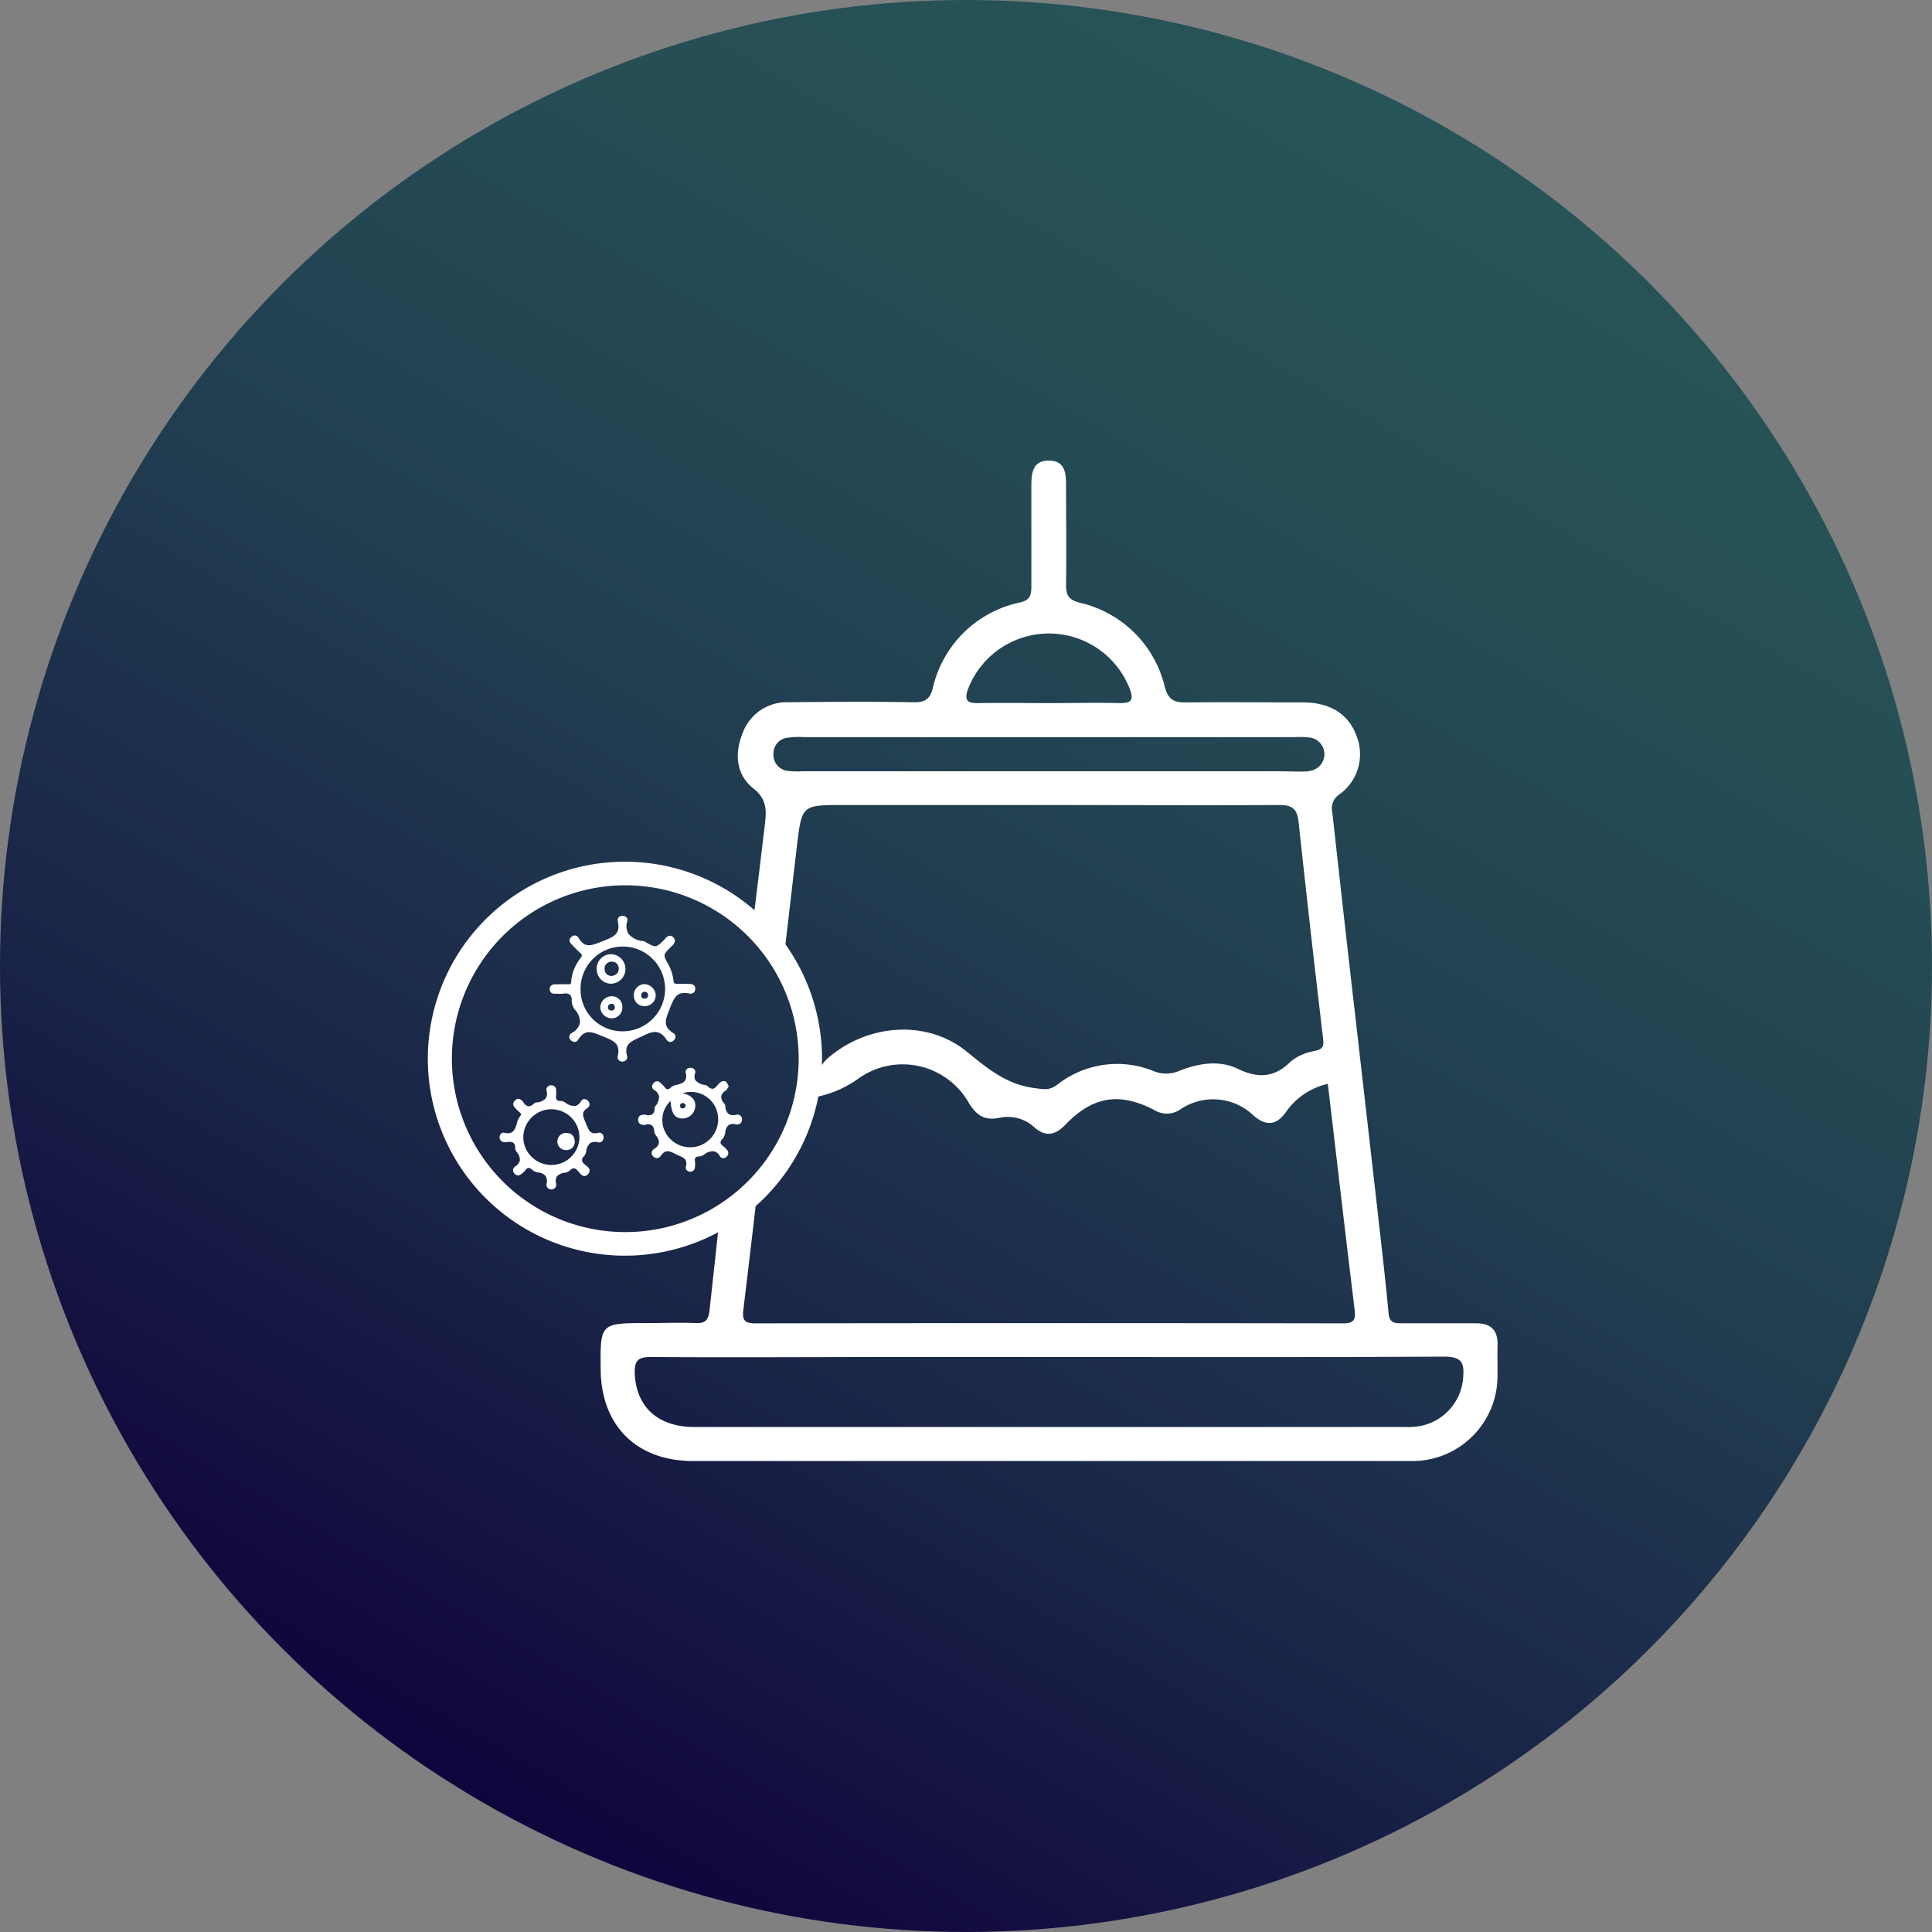
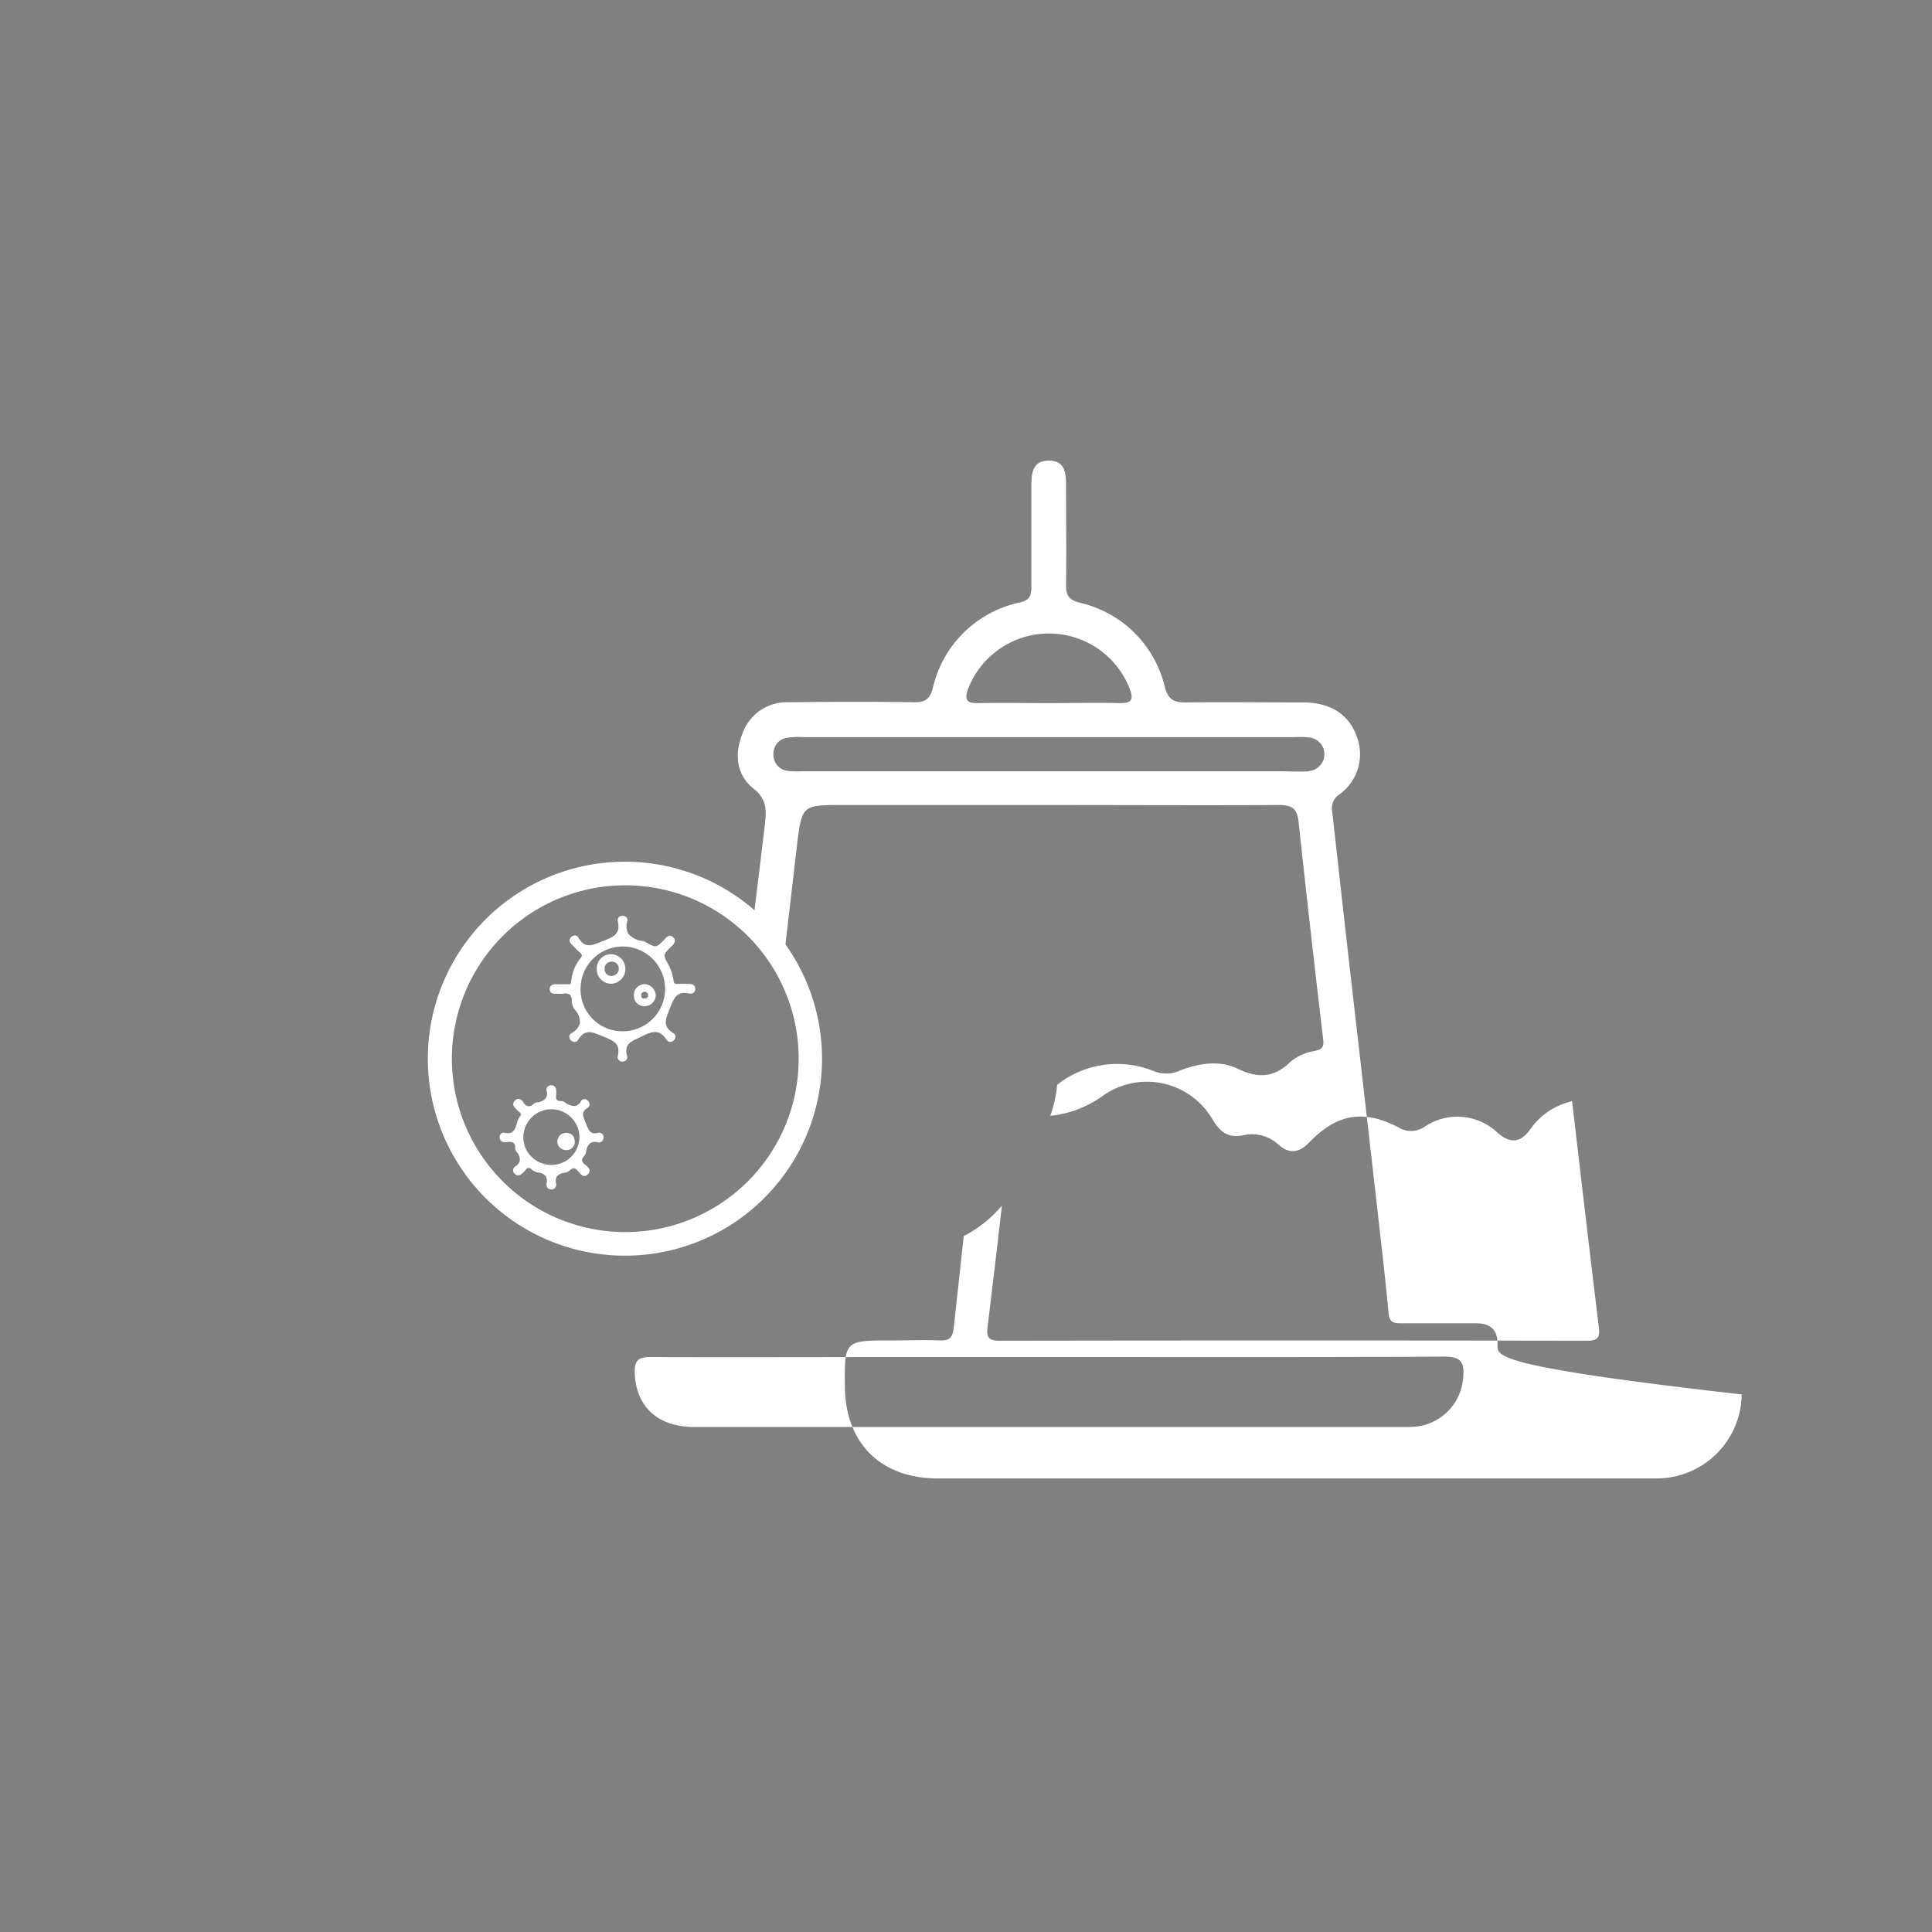
<svg xmlns="http://www.w3.org/2000/svg" viewBox="0 0 283.46 283.46">
  <rect x="0" y="0" width="283.46" height="283.46" fill="#808080" stroke="none" />
  <defs>
    <style>.cls-1{fill:url(#Degradado_sin_nombre_15);}.cls-2{fill:#fff;}</style>
    <linearGradient id="Degradado_sin_nombre_15" x1="212.61" y1="18.97" x2="70.85" y2="264.5" gradientUnits="userSpaceOnUse">
      <stop offset="0" stop-color="#275457" />
      <stop offset="0.2" stop-color="#254e55" />
      <stop offset="0.45" stop-color="#213e50" />
      <stop offset="0.74" stop-color="#192347" />
      <stop offset="1" stop-color="#10043c" />
    </linearGradient>
  </defs>
  <g id="Capa_2" data-name="Capa 2">
-     <circle class="cls-1" cx="141.73" cy="141.73" r="141.73" />
-   </g>
+     </g>
  <g id="Capa_1" data-name="Capa 1">
-     <path class="cls-2" d="M219.72,197.43c.07-2.32-1-3.32-3.32-3.28-3.55,0-7.11,0-10.67,0-1.07,0-1.88,0-2-1.47-.48-5.17-1.09-10.32-1.67-15.48q-2.07-18.16-4.16-36.35-1.23-10.86-2.43-21.71a2.43,2.43,0,0,1,1-2.56,7.24,7.24,0,0,0,2.59-8.52c-1.12-3.19-3.76-4.93-7.65-5-5.83,0-11.67-.07-17.5,0-1.77,0-2.51-.49-3-2.23a16.61,16.61,0,0,0-12.5-12.4c-1.63-.43-2-1.11-2-2.6.07-4.83,0-9.67,0-14.5,0-1.8-.07-3.72-2.49-3.75s-2.59,1.83-2.6,3.67c0,4.92,0,9.85,0,14.77,0,1.21-.14,2-1.58,2.35a16.64,16.64,0,0,0-12.9,12.66c-.43,1.61-1.22,2.06-2.85,2-6.1-.1-12.21-.06-18.32,0a6.89,6.89,0,0,0-6.75,4.64c-1.17,2.92-.91,6,1.6,8,2.12,1.65,1.92,3.44,1.68,5.47q-.86,7.21-1.75,14.42a13.67,13.67,0,0,1,4.48,5.63q1-8.56,2-17.14c.72-5.94.75-5.94,6.81-5.94h30.36c11.21,0,22.42.06,33.63,0,2.09,0,2.62.77,2.81,2.61q1.71,15.87,3.59,31.73c.15,1.26-.19,1.5-1.29,1.76a7.38,7.38,0,0,0-3.45,1.52c-2.41,2.41-4.79,2.52-7.79,1.08-2.74-1.32-5.75-.79-8.51.27a4.82,4.82,0,0,1-3.8.08,14.2,14.2,0,0,0-14.19,2c-1.22.91-2.1.63-3.4.47-4-.53-6.8-2.84-9.84-5.32-5.94-4.85-14.76-4.08-20.58,1.1-.53.47-.92,1.49-1.64,1.29-.12,0-.25-.06-.37-.09a18.47,18.47,0,0,1-1,4.55,15.89,15.89,0,0,0,7.48-2.77,11.15,11.15,0,0,1,16.35,3.35c1.17,1.94,2.38,2.73,4.6,2.25a5.71,5.71,0,0,1,5.08,1.43c1.6,1.38,3,1.18,4.5-.37,4-4.18,7.9-4.85,13-2.23a3.52,3.52,0,0,0,3.83,0,8.56,8.56,0,0,1,10.83.87c1.91,1.64,3.41,1.37,4.77-.59a10.23,10.23,0,0,1,6.11-4.08c1.33,11.27,2.59,22.21,3.93,33.14.18,1.53-.12,2-1.77,2q-43.08-.07-86.17,0c-1.69,0-1.92-.57-1.74-2.06q1.08-8.88,2.1-17.77a18.06,18.06,0,0,1-5.6,4.47l-1.47,13.47c-.15,1.37-.6,1.91-2,1.85-2.37-.1-4.74,0-7.11,0-6.93,0-6.93,0-6.86,6.82.08,8.25,5.27,13.41,13.54,13.42q26,0,52,0c17.78,0,35.56,0,53.34,0a12.48,12.48,0,0,0,12.7-12.32C219.74,200.53,219.67,199,219.72,197.43ZM142,101.16a12.72,12.72,0,0,1,23.79,0c.59,1.63.12,2-1.52,2-3.45-.09-6.9,0-10.36,0s-6.9-.06-10.35,0C142,103.2,141.43,102.81,142,101.16Zm50.05,12c-1.45.1-2.92,0-4.38,0h-70a11.41,11.41,0,0,1-2.19-.07,2.36,2.36,0,0,1-2-2.51,2.3,2.3,0,0,1,1.94-2.32,11.07,11.07,0,0,1,2.45-.11H190a13.18,13.18,0,0,1,2.18.06,2.47,2.47,0,0,1-.15,4.91ZM214.68,202a7.78,7.78,0,0,1-6.59,7.27,13.16,13.16,0,0,1-2.18.1h-104c-5.44,0-8.6-3-8.78-7.92-.07-2,.67-2.36,2.49-2.35,12,.08,23.9,0,35.85,0h22.44c19.34,0,38.67.05,58-.06C214.32,199.06,214.86,199.8,214.68,202Z" />
+     <path class="cls-2" d="M219.72,197.43c.07-2.32-1-3.32-3.32-3.28-3.55,0-7.11,0-10.67,0-1.07,0-1.88,0-2-1.47-.48-5.17-1.09-10.32-1.67-15.48q-2.07-18.16-4.16-36.35-1.23-10.86-2.43-21.71a2.43,2.43,0,0,1,1-2.56,7.24,7.24,0,0,0,2.59-8.52c-1.12-3.19-3.76-4.93-7.65-5-5.83,0-11.67-.07-17.5,0-1.77,0-2.51-.49-3-2.23a16.61,16.61,0,0,0-12.5-12.4c-1.63-.43-2-1.11-2-2.6.07-4.83,0-9.67,0-14.5,0-1.8-.07-3.72-2.49-3.75s-2.59,1.83-2.6,3.67c0,4.92,0,9.85,0,14.77,0,1.21-.14,2-1.58,2.35a16.64,16.64,0,0,0-12.9,12.66c-.43,1.61-1.22,2.06-2.85,2-6.1-.1-12.21-.06-18.32,0a6.89,6.89,0,0,0-6.75,4.64c-1.17,2.92-.91,6,1.6,8,2.12,1.65,1.92,3.44,1.68,5.47q-.86,7.21-1.75,14.42a13.67,13.67,0,0,1,4.48,5.63q1-8.56,2-17.14c.72-5.94.75-5.94,6.81-5.94h30.36c11.21,0,22.42.06,33.63,0,2.09,0,2.62.77,2.81,2.61q1.71,15.87,3.59,31.73c.15,1.26-.19,1.5-1.29,1.76a7.38,7.38,0,0,0-3.45,1.52c-2.41,2.41-4.79,2.52-7.79,1.08-2.74-1.32-5.75-.79-8.51.27a4.82,4.82,0,0,1-3.8.08,14.2,14.2,0,0,0-14.19,2a18.47,18.47,0,0,1-1,4.55,15.89,15.89,0,0,0,7.48-2.77,11.15,11.15,0,0,1,16.35,3.35c1.17,1.94,2.38,2.73,4.6,2.25a5.71,5.71,0,0,1,5.08,1.43c1.6,1.38,3,1.18,4.5-.37,4-4.18,7.9-4.85,13-2.23a3.52,3.52,0,0,0,3.83,0,8.56,8.56,0,0,1,10.83.87c1.91,1.64,3.41,1.37,4.77-.59a10.23,10.23,0,0,1,6.11-4.08c1.33,11.27,2.59,22.21,3.93,33.14.18,1.53-.12,2-1.77,2q-43.08-.07-86.17,0c-1.69,0-1.92-.57-1.74-2.06q1.08-8.88,2.1-17.77a18.06,18.06,0,0,1-5.6,4.47l-1.47,13.47c-.15,1.37-.6,1.91-2,1.85-2.37-.1-4.74,0-7.11,0-6.93,0-6.93,0-6.86,6.82.08,8.25,5.27,13.41,13.54,13.42q26,0,52,0c17.78,0,35.56,0,53.34,0a12.48,12.48,0,0,0,12.7-12.32C219.74,200.53,219.67,199,219.72,197.43ZM142,101.16a12.72,12.72,0,0,1,23.79,0c.59,1.63.12,2-1.52,2-3.45-.09-6.9,0-10.36,0s-6.9-.06-10.35,0C142,103.2,141.43,102.81,142,101.16Zm50.05,12c-1.45.1-2.92,0-4.38,0h-70a11.41,11.41,0,0,1-2.19-.07,2.36,2.36,0,0,1-2-2.51,2.3,2.3,0,0,1,1.94-2.32,11.07,11.07,0,0,1,2.45-.11H190a13.18,13.18,0,0,1,2.18.06,2.47,2.47,0,0,1-.15,4.91ZM214.68,202a7.78,7.78,0,0,1-6.59,7.27,13.16,13.16,0,0,1-2.18.1h-104c-5.44,0-8.6-3-8.78-7.92-.07-2,.67-2.36,2.49-2.35,12,.08,23.9,0,35.85,0h22.44c19.34,0,38.67.05,58-.06C214.32,199.06,214.86,199.8,214.68,202Z" />
    <path class="cls-2" d="M91.78,126.43h-.11a28.9,28.9,0,0,0,0,57.8h0a28.9,28.9,0,0,0,.07-57.8Zm0,3.46h0a25.44,25.44,0,0,1-.08,50.88h0a25.44,25.44,0,0,1,.08-50.88Z" />
    <path class="cls-2" d="M81.51,145.8c.14,0,.27,0,.41,0a4,4,0,0,0,.69,0,1.29,1.29,0,0,1,1,.13,1.07,1.07,0,0,1,.27.84,2.34,2.34,0,0,0,.42,1.32,2.67,2.67,0,0,1,.79,2,2.37,2.37,0,0,1-1.24,1.49.62.62,0,0,0-.13,1,.79.79,0,0,0,.65.29.59.59,0,0,0,.45-.31c1-1.59,1.93-1.2,3.38-.61l.32.13c1.61.64,2.51,1.09,2.12,2.86a.61.61,0,0,0,.11.56.74.74,0,0,0,.61.26h0a.82.82,0,0,0,.58-.32.59.59,0,0,0,.07-.47c-.45-1.7.45-2.12,1.7-2.7l.58-.27c1.6-.8,2.53-.92,3.5.54a.71.71,0,0,0,.5.33.76.76,0,0,0,.6-.27.72.72,0,0,0,.21-.57.59.59,0,0,0-.3-.44c-1.58-1-1.19-1.95-.6-3.43l.1-.27c.64-1.61,1.07-2.5,2.84-2.12a.73.73,0,0,0,.62-.13.69.69,0,0,0,.25-.56c0-.45-.3-.72-.83-.72h-.43a11.49,11.49,0,0,0-1.31,0c-.45,0-.58-.09-.63-.54a6.44,6.44,0,0,0-.81-2.42c-.71-1.31-.71-1.31.36-2.4l.07-.07.12-.12a1.22,1.22,0,0,0,.47-.78.72.72,0,0,0-.24-.51.67.67,0,0,0-.51-.23,1.07,1.07,0,0,0-.7.46,1.75,1.75,0,0,1-.19.2c-1.14,1.1-1.14,1.1-2.48.38l-.13-.08a1.12,1.12,0,0,0-.4-.18A3.15,3.15,0,0,1,92.19,137a2.31,2.31,0,0,1-.15-1.86.59.59,0,0,0-.11-.53.8.8,0,0,0-.68-.24.67.67,0,0,0-.5.24.69.69,0,0,0-.1.57c.39,1.79-.51,2.24-2.13,2.87l-.31.12c-1.46.58-2.43,1-3.37-.64a.56.56,0,0,0-.41-.27.7.7,0,0,0-.61.21.73.73,0,0,0-.26.48.89.89,0,0,0,.3.59l.3.32c.3.31.6.63.94.92s.35.44.07.8A6.43,6.43,0,0,0,83.8,144c0,.39-.13.43-.49.41s-.84,0-1.25,0h-.55a.89.89,0,0,0-.67.22.7.7,0,0,0-.19.51.73.73,0,0,0,.2.49A.92.92,0,0,0,81.51,145.8Zm3.67-.74a6.2,6.2,0,0,1,6.18-6.19h0a6.22,6.22,0,1,1,0,12.44h0A6.13,6.13,0,0,1,85.18,145.06Z" />
-     <path class="cls-2" d="M102,157.42a.58.58,0,0,0-.09-.48.82.82,0,0,0-.6-.28.75.75,0,0,0-.59.24.57.57,0,0,0-.11.51,1.39,1.39,0,0,1-.09,1.11c-.2.32-.62.52-1.36.67a1.62,1.62,0,0,0-.75.38.72.72,0,0,1-.48.24c-.15,0-.3-.14-.47-.37a5.08,5.08,0,0,0-.39-.41l-.16-.15a.71.71,0,0,0-.5-.24h0a.69.69,0,0,0-.49.24.79.79,0,0,0-.24.6.59.59,0,0,0,.27.42,1.46,1.46,0,0,1,.74.92,2,2,0,0,1-.54,1.47.76.76,0,0,0-.12.4,1,1,0,0,1-.27.76,1.12,1.12,0,0,1-.92.14,1.22,1.22,0,0,0-1,.14.7.7,0,0,0-.21.56.69.69,0,0,0,.23.57,1.08,1.08,0,0,0,.93.14,1,1,0,0,1,.86.12,1.07,1.07,0,0,1,.33.82,1.55,1.55,0,0,0,.27.68,1.46,1.46,0,0,1,.42,1.1,1.3,1.3,0,0,1-.68.83.82.82,0,0,0-.38.54.66.66,0,0,0,.2.55.81.81,0,0,0,.59.28.82.82,0,0,0,.59-.38c.52-.75,1-.82,2-.28.19.1.39.19.58.27.78.34,1.34.58,1.06,1.68a.5.5,0,0,0,.08.43.69.69,0,0,0,.53.27h0a.67.67,0,0,0,.72-.65,3.37,3.37,0,0,0,0-.9.66.66,0,0,1,.08-.52.63.63,0,0,1,.48-.16,1.58,1.58,0,0,0,.79-.28,2,2,0,0,1,1.46-.48,1.38,1.38,0,0,1,.85.72.58.58,0,0,0,.42.28.71.71,0,0,0,.59-.24.67.67,0,0,0,0-1,4.08,4.08,0,0,0-.55-.55q-.35-.25-.36-.48a.66.66,0,0,1,.24-.5,1.89,1.89,0,0,0,.45-1,1.5,1.5,0,0,1,.49-1.07,1.38,1.38,0,0,1,1.07-.12.77.77,0,0,0,.67-.15.73.73,0,0,0,.22-.63.62.62,0,0,0-.25-.51.77.77,0,0,0-.66-.11,1.3,1.3,0,0,1-1.05-.12,1.47,1.47,0,0,1-.47-1.09,1,1,0,0,0-.2-.49,1.35,1.35,0,0,1-.42-1,1.3,1.3,0,0,1,.63-.82,1.07,1.07,0,0,0,.31-.39l.11-.17.06-.08-.08-.17c-.12-.25-.24-.52-.5-.6a.68.68,0,0,0-.56.12,1.38,1.38,0,0,0-.45.4c-.31.4-.56.59-.8.6a1,1,0,0,1-.66-.35.92.92,0,0,0-.48-.22,2.14,2.14,0,0,1-1.38-.71A1.33,1.33,0,0,1,102,157.42Zm-1.42,4.83a.44.44,0,0,1-.47.38.34.34,0,0,1-.32-.4.35.35,0,0,1,.34-.39h0A.45.45,0,0,1,100.61,162.25Zm1.43.15c.1-1-.53-1.71-1.86-2a4,4,0,0,1,4.73,1.87,4.11,4.11,0,0,1-7.07,4.18,3.86,3.86,0,0,1,.57-4.92c.12,1.63.48,2.57,1.76,2.57h0A1.88,1.88,0,0,0,102,162.4Z" />
    <path class="cls-2" d="M73.9,167.56a1.87,1.87,0,0,0,.47,0c.53-.06.83,0,1,.15a.9.9,0,0,1,.21.72,1,1,0,0,0,.24.6,1.72,1.72,0,0,1,.45,1.25,1.43,1.43,0,0,1-.7.87.67.67,0,0,0,0,1.11c.2.19.54.33,1-.06l0,0a3.26,3.26,0,0,0,.53-.52c.14-.2.28-.31.41-.32a.66.66,0,0,1,.49.21,2,2,0,0,0,.94.46,1.55,1.55,0,0,1,1.11.52,1.4,1.4,0,0,1,.14,1.11.75.75,0,0,0,.14.61.74.74,0,0,0,.57.24h0a.72.72,0,0,0,.56-.25.76.76,0,0,0,.13-.63,1.3,1.3,0,0,1,.1-1,1.72,1.72,0,0,1,1.18-.57,1.39,1.39,0,0,0,.76-.36.92.92,0,0,1,.56-.29c.19,0,.4.15.68.48l.09.1c.19.24.44.54.77.56h0a.7.7,0,0,0,.5-.24.76.76,0,0,0,.27-.57c0-.34-.33-.59-.58-.79l-.12-.1a1,1,0,0,1-.41-.62.75.75,0,0,1,.26-.55A1.47,1.47,0,0,0,86,169a1.84,1.84,0,0,1,.62-1.3,1.45,1.45,0,0,1,1.12-.1.63.63,0,0,0,.55-.11.8.8,0,0,0,.26-.64.66.66,0,0,0-.26-.54.6.6,0,0,0-.54-.1c-1.11.27-1.35-.31-1.74-1.27l-.12-.29c-.39-.94-.63-1.5.33-2.11a.59.59,0,0,0,.27-.42.76.76,0,0,0-.21-.6.73.73,0,0,0-.59-.26.61.61,0,0,0-.43.28,1.44,1.44,0,0,1-.85.73,2.23,2.23,0,0,1-1.53-.54,1.15,1.15,0,0,0-.6-.2.69.69,0,0,1-.57-.15c-.12-.13-.15-.37-.11-.76a2.89,2.89,0,0,0,0-.51V160a.69.69,0,0,0-.64-.76.71.71,0,0,0-.64.23.6.6,0,0,0-.13.56,1.33,1.33,0,0,1-.11,1.09,1.83,1.83,0,0,1-1.31.62.92.92,0,0,0-.48.21,1,1,0,0,1-.75.36,1.1,1.1,0,0,1-.72-.53l0,0a1.11,1.11,0,0,0-.72-.56.68.68,0,0,0-.54.25c-.53.53-.13.94.14,1.21l.17.18a1.57,1.57,0,0,0,.27.25,1,1,0,0,1,.33.41c-.06.1-.12.2-.19.3a2.85,2.85,0,0,0-.41.84c-.29,1.21-.67,1.82-1.87,1.54a.53.53,0,0,0-.44.09.73.73,0,0,0-.26.52A.7.7,0,0,0,73.9,167.56Zm2.88-.72a4.13,4.13,0,0,1,4.06-4.09h.07a4.11,4.11,0,0,1,4.1,4.09,4.11,4.11,0,0,1-4.07,4.08h0A4.14,4.14,0,0,1,78,169.73,4,4,0,0,1,76.78,166.84Z" />
    <path class="cls-2" d="M89.74,144.33a2.17,2.17,0,0,0,0-4.33,2.11,2.11,0,0,0-2.19,2.15A2.13,2.13,0,0,0,89.74,144.33Zm-.07-3.23a1,1,0,0,1,1.12,1c0,.66-.43,1-1.09,1.11-.64-.1-1-.42-1-1.13A1,1,0,0,1,89.67,141.1Z" />
-     <path class="cls-2" d="M89.64,146.17a1.69,1.69,0,0,0-1.57,1.61,1.71,1.71,0,0,0,1.67,1.63,1.59,1.59,0,0,0,1.57-1.68A1.55,1.55,0,0,0,89.64,146.17Zm0,2.09a.45.45,0,0,1-.44-.49.48.48,0,0,1,.57-.48c.3,0,.42.21.43.5A.46.46,0,0,1,89.65,148.26Z" />
    <path class="cls-2" d="M94.57,147.62A1.62,1.62,0,0,0,96.21,146a1.73,1.73,0,0,0-1.7-1.61A1.61,1.61,0,0,0,93,146.11,1.51,1.51,0,0,0,94.57,147.62Zm0-2.1a.48.48,0,0,1,.52.45c0,.34-.16.53-.5.54s-.5-.09-.5-.42A.46.46,0,0,1,94.54,145.52Z" />
    <path class="cls-2" d="M83,168.74a1.21,1.21,0,0,0,1.33-1.17c0-.88-.48-1.35-1.26-1.35a1.26,1.26,0,0,0-.07,2.52Z" />
  </g>
</svg>